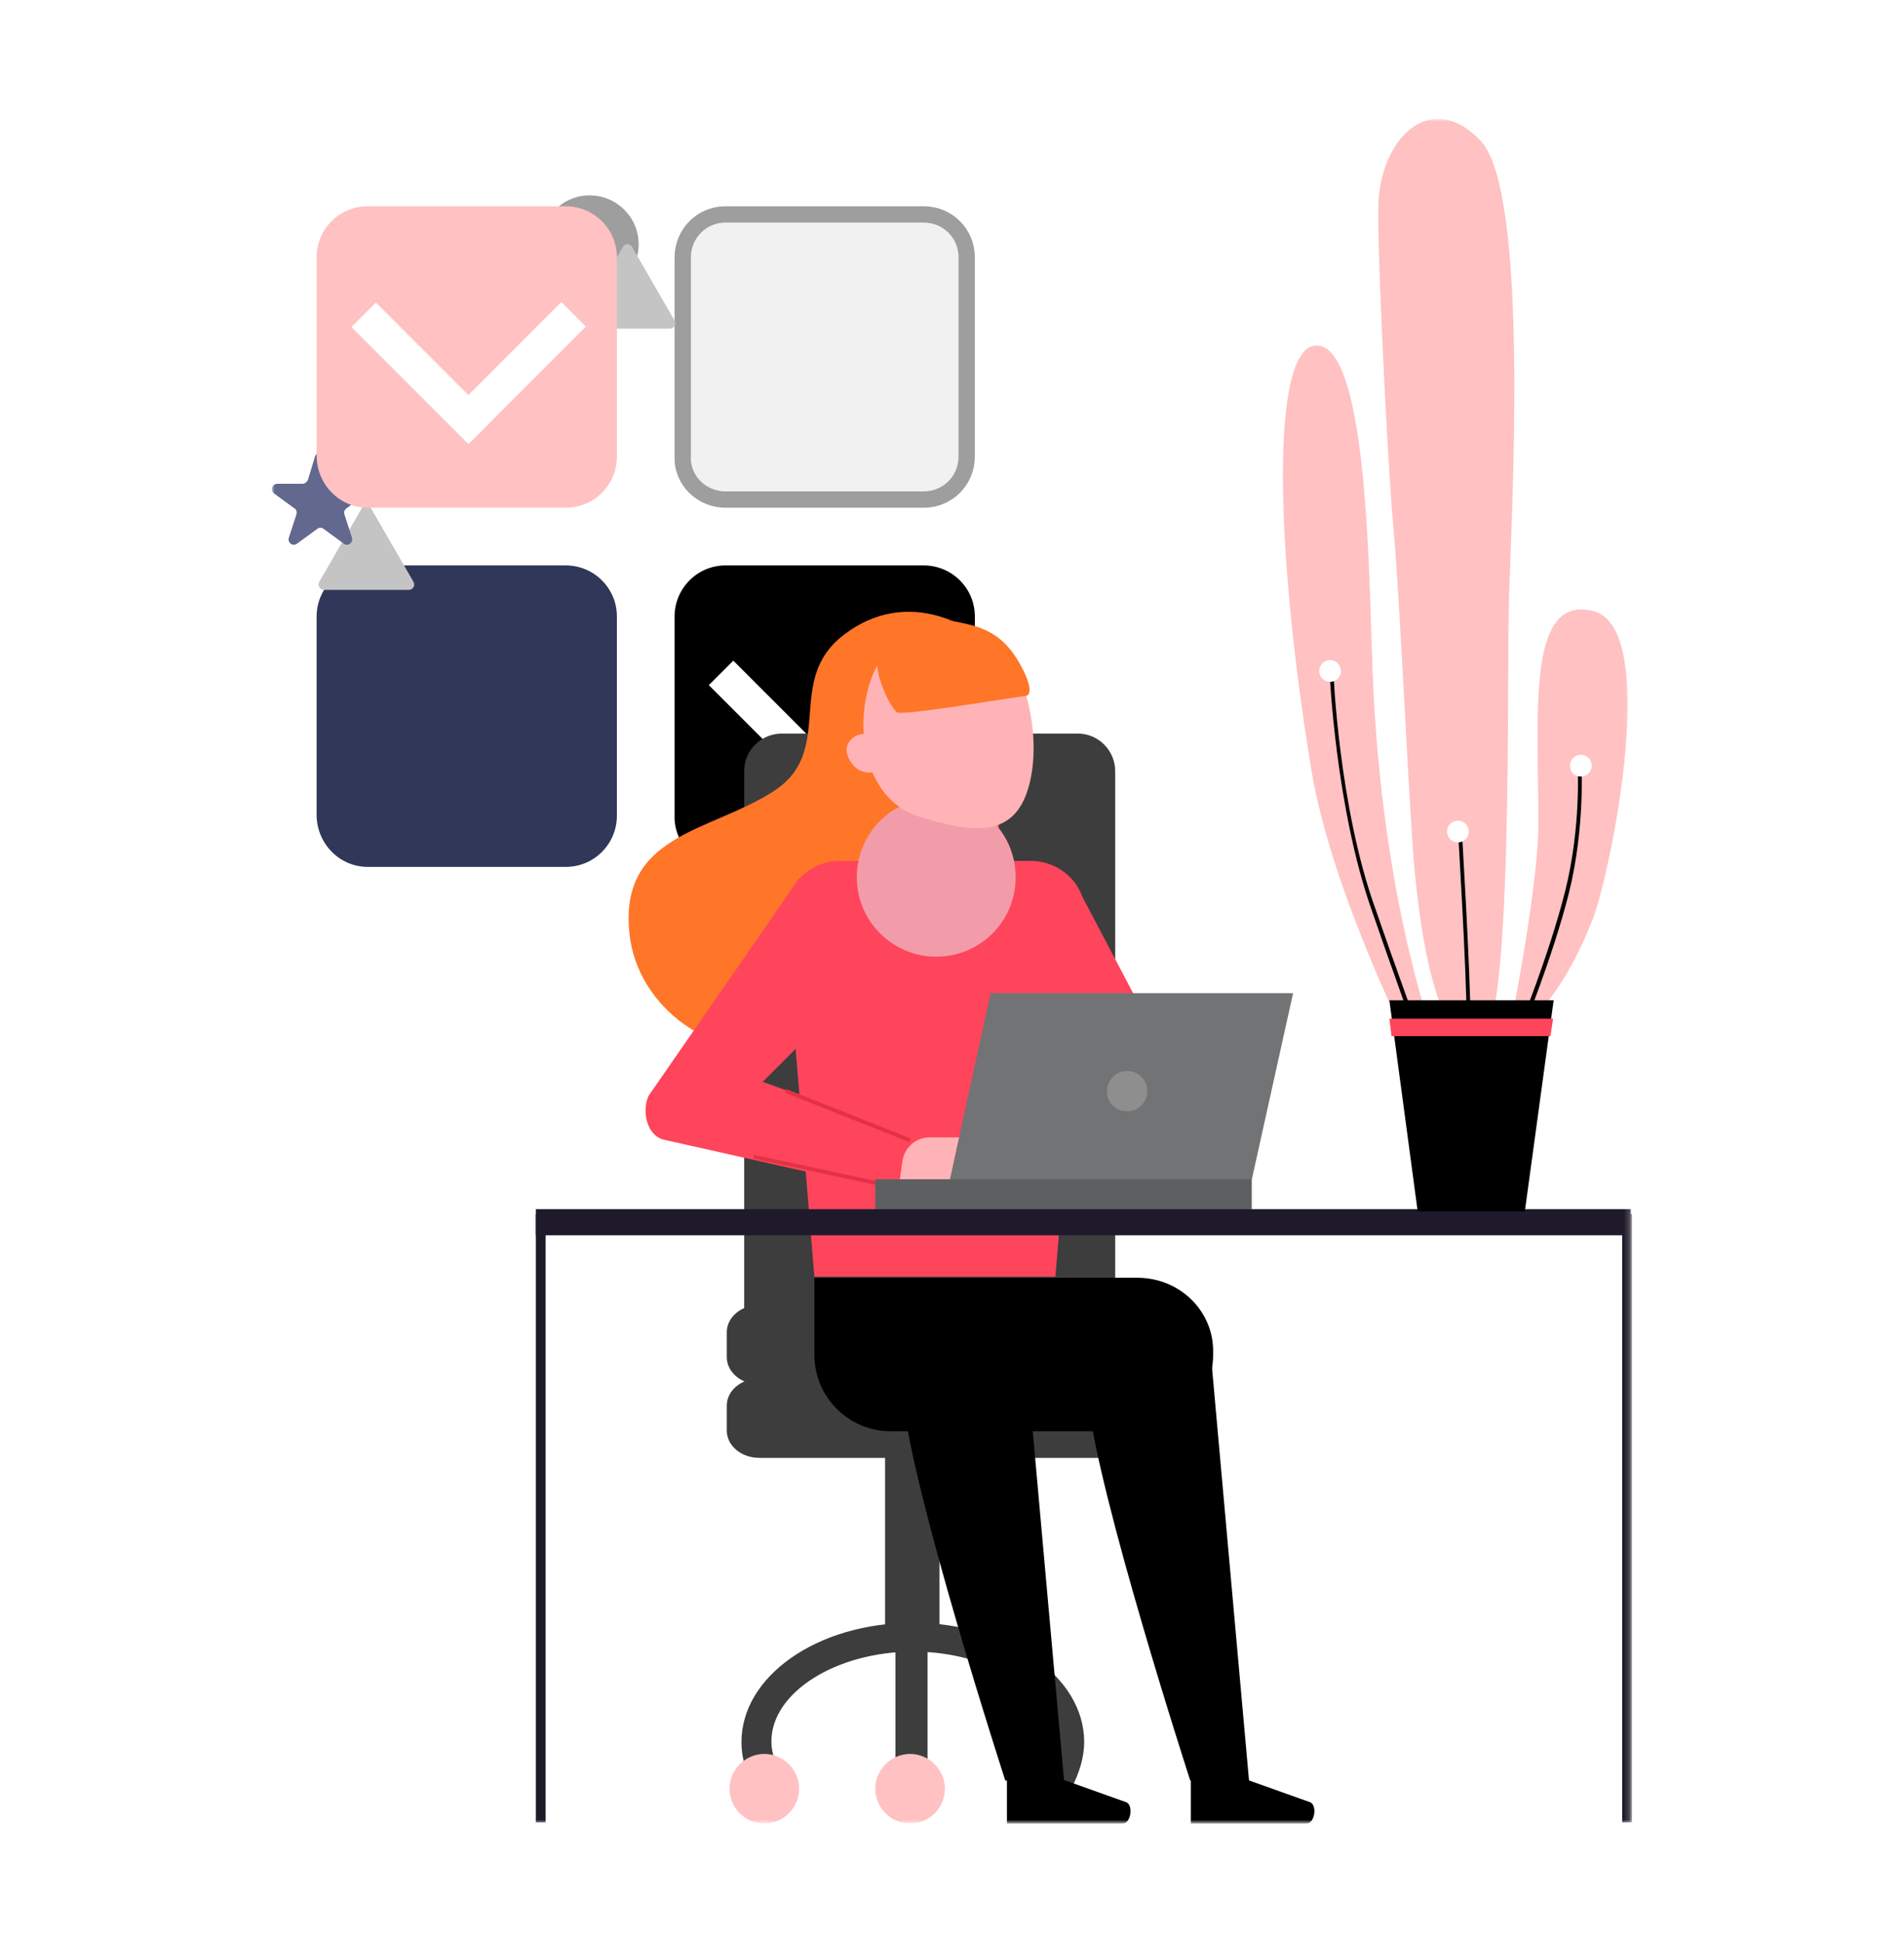
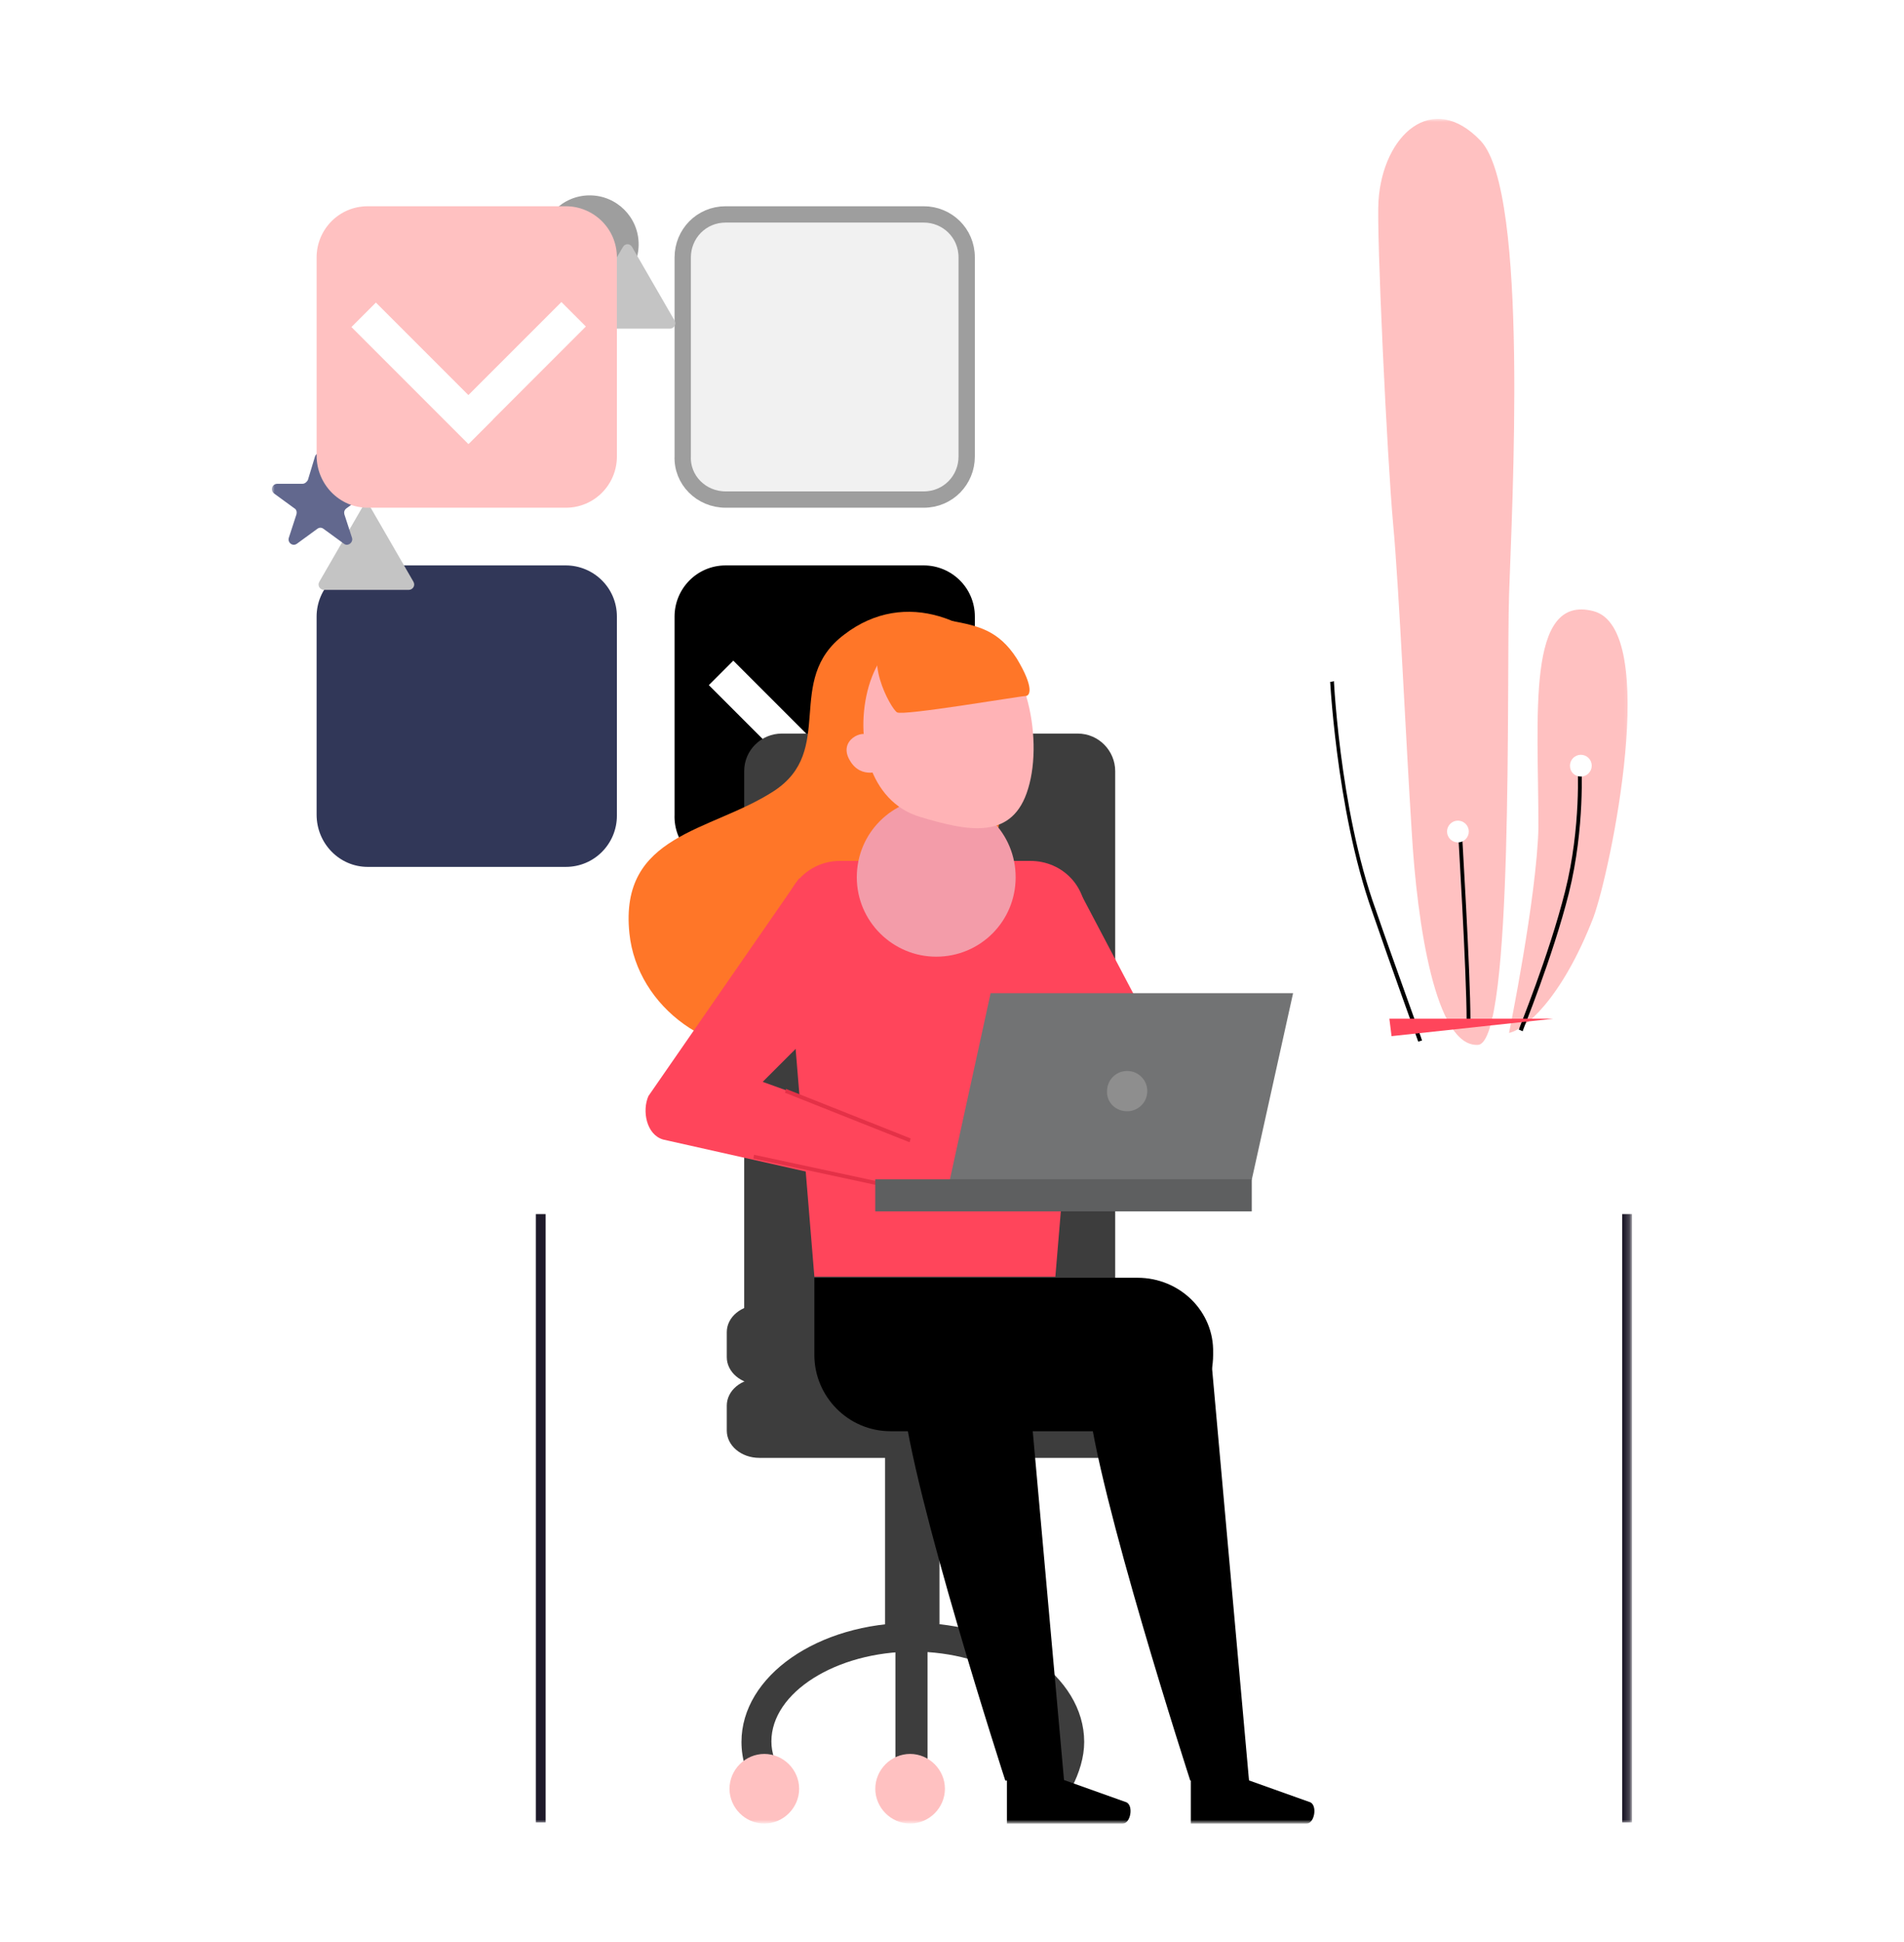
<svg xmlns="http://www.w3.org/2000/svg" version="1.1" id="圖層_1" x="0px" y="0px" width="350px" height="356.9px" viewBox="0 0 350 356.9" style="enable-background:new 0 0 350 356.9;" xml:space="preserve">
  <style type="text/css">
	.st0{fill:#FFFFFF;filter:url(#Adobe_OpacityMaskFilter);}
	.st1{mask:url(#mask0_768_1931_00000182529004804993801610000009378937588500247182_);}
	.st2{fill:#FFFFFF;}
	.st3{fill:#313758;}
	.st4{fill:#C4C4C4;}
	.st5{fill:#62688E;}
	.st6{fill:#F1F1F1;stroke:#9E9E9E;stroke-width:3;}
	.st7{fill:#9E9E9E;}
	.st8{fill:#FFC1C1;}
	.st9{fill:#3D3D3D;}
	.st10{fill:#FF7628;}
	.st11{fill:#FF455B;}
	.st12{fill:#FFB3B6;}
	.st13{fill:#E43147;}
	.st14{fill:#727374;}
	.st15{fill:#5E5F60;}
	.st16{fill:#8E8E8E;}
	.st17{fill:#1E1A2B;}
	.st18{fill:#1E1A2A;}
	.st19{fill:#F39CA9;}
	.st20{fill-rule:evenodd;clip-rule:evenodd;fill:#FF455B;}
</style>
  <defs>
    <filter id="Adobe_OpacityMaskFilter" filterUnits="userSpaceOnUse" x="50" y="21.9" width="249.9" height="313.2">
      <feColorMatrix type="matrix" values="1 0 0 0 0  0 1 0 0 0  0 0 1 0 0  0 0 0 1 0" />
    </filter>
  </defs>
  <mask maskUnits="userSpaceOnUse" x="50" y="21.9" width="249.9" height="313.2" id="mask0_768_1931_00000182529004804993801610000009378937588500247182_">
    <rect x="3.4" y="-0.1" class="st0" width="350" height="356.8" />
  </mask>
  <g class="st1">
    <path d="M133.4,159.3h36.4c5.3,0,9.4-4.3,9.4-9.4v-36.6c0-5.3-4.3-9.4-9.4-9.4h-36.4c-5.3,0-9.4,4.3-9.4,9.4v36.4   C123.8,155,128,159.3,133.4,159.3z" />
    <path class="st2" d="M169,121.5L147.5,143l4.5,4.5l21.5-21.5L169,121.5z" />
    <path class="st2" d="M134.8,121.4l-4.5,4.5l21.5,21.5l4.5-4.5L134.8,121.4z" />
    <path class="st3" d="M67.6,159.3H104c5.3,0,9.4-4.3,9.4-9.4v-36.6c0-5.3-4.3-9.4-9.4-9.4H67.6c-5.3,0-9.4,4.3-9.4,9.4v36.4   C58.2,155,62.4,159.3,67.6,159.3z" />
    <path class="st4" d="M66.5,93.4c0.4-0.7,1.3-0.7,1.7,0l7.8,13.5c0.4,0.7-0.1,1.5-0.9,1.5H59.6c-0.8,0-1.3-0.8-0.9-1.5L66.5,93.4z" />
    <path class="st5" d="M57.9,83.9c0.3-0.9,1.6-0.9,1.9,0l1.4,4.3c0.1,0.4,0.5,0.7,1,0.7h4.6c1,0,1.4,1.2,0.6,1.8l-3.7,2.7   c-0.4,0.3-0.5,0.7-0.4,1.1l1.4,4.3c0.3,0.9-0.8,1.7-1.5,1.1l-3.7-2.7c-0.4-0.3-0.8-0.3-1.2,0l-3.7,2.7c-0.8,0.6-1.8-0.2-1.5-1.1   l1.4-4.3c0.1-0.4,0-0.9-0.4-1.1l-3.7-2.7c-0.8-0.6-0.4-1.8,0.6-1.8h4.6c0.4,0,0.8-0.3,1-0.7L57.9,83.9z" />
    <path class="st6" d="M125.5,83.8L125.5,83.8L125.5,83.8l0-36.5c0-4.3,3.4-7.9,7.9-7.9h36.4c4.3,0,7.9,3.4,7.9,7.9v36.6   c0,4.3-3.4,7.9-7.9,7.9h-36.4C128.9,91.8,125.3,88.2,125.5,83.8z" />
    <circle class="st7" cx="108.4" cy="44.9" r="9" />
    <path class="st4" d="M114.5,45.4c0.4-0.7,1.3-0.7,1.7,0l7.8,13.5c0.4,0.7-0.1,1.5-0.9,1.5h-15.6c-0.8,0-1.3-0.8-0.9-1.5L114.5,45.4   z" />
    <path class="st8" d="M67.6,93.3H104c5.3,0,9.4-4.3,9.4-9.4V47.3c0-5.3-4.3-9.4-9.4-9.4H67.6c-5.3,0-9.4,4.3-9.4,9.4v36.4   C58.2,89,62.4,93.3,67.6,93.3z" />
    <path class="st2" d="M103.2,55.5L81.7,77l4.5,4.5L107.7,60L103.2,55.5z" />
    <path class="st2" d="M69.1,55.6l-4.5,4.5l21.5,21.5l4.5-4.5L69.1,55.6z" />
    <path class="st9" d="M136.8,240.7v-99c0-3.9,3.2-6.9,6.9-6.9h54.4c3.9,0,6.9,3.2,6.9,6.9v97.9L136.8,240.7z" />
    <path class="st9" d="M172.7,263.1h-10v38.2h10V263.1z" />
    <path class="st9" d="M170.5,290.3h-5.9v38.2h5.9V290.3z" />
    <path class="st9" d="M203.6,267.9h-64c-3.4,0-6-2.3-6-5v-4.6c0-2.8,2.7-5,6-5h64c3.4,0,6,2.3,6,5v4.6   C209.7,265.6,207,267.9,203.6,267.9z" />
    <path class="st9" d="M203.6,254.4h-64c-3.4,0-6-2.3-6-5v-4.6c0-2.8,2.7-5,6-5h64c3.4,0,6,2.3,6,5v4.6   C209.7,252,207,254.4,203.6,254.4z" />
    <path class="st9" d="M139.1,329.2c-1.8-2.8-2.8-5.9-2.8-9.1c0-12.1,14-21.9,31.5-21.9c17.4,0,31.5,9.8,31.5,21.9   c0,2.8-0.9,5.7-2.3,8.4l-4.6-2.8c1.1-1.8,1.6-3.7,1.6-5.7c0-8.9-11.9-16.5-26.1-16.5c-14.2,0-26.1,7.5-26.1,16.5c0,2.1,0.7,4.1,2,6   L139.1,329.2z" />
    <path class="st8" d="M140.5,335.1c3.5,0,6.4-2.9,6.4-6.4s-2.9-6.4-6.4-6.4c-3.5,0-6.4,2.9-6.4,6.4S137,335.1,140.5,335.1z" />
    <path class="st8" d="M167.3,335.1c3.5,0,6.4-2.9,6.4-6.4s-2.9-6.4-6.4-6.4c-3.5,0-6.4,2.9-6.4,6.4S163.8,335.1,167.3,335.1z" />
    <path class="st10" d="M187.4,124.4c-7.5-10.7-21-16.4-32.2-7.8c-11.2,8.4-1.4,21.3-13,28.8c-11.6,7.5-28.4,7.8-26.5,26.1   c1.4,13.7,15.5,23.8,29.3,21c14-2.8,38.6-21.9,38.9-44.8C184.8,125,187.4,124.4,187.4,124.4z" />
    <path d="M209.1,234.8h-59.4V249c0,7.6,6.2,14,14,14h45.3c7.6,0,14-6.2,14-14v-0.4C223.2,241,216.9,234.8,209.1,234.8z" />
    <path class="st11" d="M149.7,234.6H194l5.5-65.6c0.5-5.9-4.1-10.8-10.1-10.8h-35c-5.9,0-10.5,5-10.1,10.8L149.7,234.6z" />
    <path d="M222.3,245.8l7.3,81.4h-10.8c0,0-17.2-53-18.8-70.2c-1.8-17.2,10.8-14.2,10.8-14.2L222.3,245.8z" />
    <path d="M188.3,245.8l7.3,81.4h-10.8c0,0-17.2-53-18.8-70.2c-1.8-17.2,10.8-14.2,10.8-14.2L188.3,245.8z" />
    <path class="st11" d="M198.6,164.1l15.8,30l-21.5-1.8L198.6,164.1z" />
    <path class="st11" d="M146.9,161.4l-27.7,40c-1.2,2.7-0.4,7.1,2.7,8l42.8,9.6l5.5-9.4l-30-10.8l21.7-21.7L146.9,161.4z" />
-     <path class="st12" d="M165.4,216.8H183l1.2-7.8h-13.3c-2.5,0-4.6,1.8-5,4.3L165.4,216.8z" />
    <path d="M229.4,327.1h-10.5v8h21.3c1.4,0,2-3.2,0.7-3.9L229.4,327.1z" />
    <path d="M195.6,327.1h-10.5v8h21.3c1.4,0,2-3.2,0.7-3.9L195.6,327.1z" />
    <path class="st13" d="M144.5,200.1l-0.2,0.7l22.9,9.1l0.2-0.7L144.5,200.1z" />
    <path class="st13" d="M138.6,212.2l-0.1,0.7l28.8,6.2l0.1-0.7L138.6,212.2z" />
    <path class="st14" d="M174.6,216.8h55.5l7.6-34.3h-55.6L174.6,216.8z" />
    <path class="st15" d="M230.1,216.7h-69.2v5.9h69.2V216.7z" />
    <path class="st16" d="M207.2,204.2c2.1,0,3.7-1.7,3.7-3.7c0-2.1-1.7-3.7-3.7-3.7c-2.1,0-3.7,1.7-3.7,3.7   C203.4,202.6,205.1,204.2,207.2,204.2z" />
-     <path class="st17" d="M299.8,222.2H98.5v4.8h201.3V222.2z" />
    <path class="st18" d="M100.3,223.1h-1.8v111.8h1.8V223.1z" />
    <path class="st18" d="M300,223.1h-1.8v111.8h1.8V223.1z" />
    <path class="st19" d="M172.1,175.8c8.1,0,14.6-6.5,14.6-14.6s-6.5-14.6-14.6-14.6s-14.6,6.5-14.6,14.6S164.1,175.8,172.1,175.8z" />
    <path class="st19" d="M169.1,162.1h6.9c2.1,0,3.9-2,3.9-4.4v-8.5c0-2.5-1.8-4.4-3.9-4.4h-6.9c-2.1,0-3.9,2-3.9,4.4v8.5   C165.2,160.1,167,162.1,169.1,162.1z" />
    <path class="st12" d="M189,144.9c-2.8,9.4-10.7,8-19.9,5.2c-9.4-2.8-12.1-14.6-9.4-24c2.8-9.4,10-12.6,19.4-10   C188.5,118.9,191.9,135.4,189,144.9z" />
    <path class="st8" d="M277.4,189.8c2.7-0.5,9.6-6,15.5-21.2c3.2-8.7,12.4-53.1,0-56.3c-12.4-3.2-10.1,19.2-10.1,39.8   C282.5,164.8,277.4,189.8,277.4,189.8z" />
    <path class="st8" d="M271.7,192c6.6-0.4,5.2-67,5.7-82.7c0.5-15.6,3.7-73.9-5.2-83.4c-8.9-9.4-18-1.1-18.8,11   c-0.4,5.7,1.6,47.6,2.7,59.5c1.1,11.9,2.3,39.1,3.4,56.3C260.5,169.9,263.9,192.5,271.7,192z" />
-     <path class="st8" d="M259.4,192.7c0,0-14.6-28.8-18.3-51c-6.6-39.8-7.8-78.7,1.1-78.2c8.9,0.5,9.4,39.6,10,56.3   c1.1,43.2,11.2,70.4,11.2,70.4L259.4,192.7z" />
    <path d="M260.7,191.4l0.7-0.2c0-0.2-5.2-14.4-8.5-24c-6.8-18.7-7.8-43.7-7.8-43.9h-0.7c0,0.2,1.1,25.2,7.8,44.1   C255.5,177,260.7,191.4,260.7,191.4z" />
    <path d="M269.6,187.5h0.7c0-8.9-1.6-35-1.6-35.2H268C268,152.5,269.6,178.6,269.6,187.5z" />
    <path d="M279.9,189.5c0-0.2,5.5-13.5,8.5-25.4c3-12.1,2.3-23.5,2.3-23.6H290c0,0.2,0.7,11.4-2.3,23.3c-3,11.9-8.5,25.2-8.5,25.4   L279.9,189.5z" />
    <path class="st2" d="M268,154.8c1.1,0,2-0.9,2-2s-0.9-2-2-2c-1.1,0-2,0.9-2,2S266.9,154.8,268,154.8z" />
    <path class="st2" d="M290.6,142.7c1.1,0,2-0.9,2-2c0-1.1-0.9-2-2-2c-1.1,0-2,0.9-2,2C288.6,141.9,289.5,142.7,290.6,142.7z" />
    <path class="st2" d="M244.5,125.3c1.1,0,2-0.9,2-2c0-1.1-0.9-2-2-2s-2,0.9-2,2C242.5,124.4,243.4,125.3,244.5,125.3z" />
-     <path d="M285.6,183.8h-30.2l5.2,38.8h19.7L285.6,183.8z" />
-     <path class="st20" d="M285.5,187.2h-30.1l0.4,3.2H285L285.5,187.2z" />
+     <path class="st20" d="M285.5,187.2h-30.1l0.4,3.2L285.5,187.2z" />
    <path class="st10" d="M175,114.1c4.6,0.9,8.5,1.6,11.9,6.9c3.2,5.3,2.5,6.9,1.6,6.9c-0.9,0-22.6,3.7-23.6,3   c-1.2-0.7-6.6-10.7-1.6-13.7C167.9,114.5,175,114.1,175,114.1z" />
    <path class="st12" d="M159.9,135.3c-1.2-1.4-5.9,0.7-3.7,4.4c2.1,3.7,6,1.8,6,1.8L159.9,135.3z" />
  </g>
</svg>